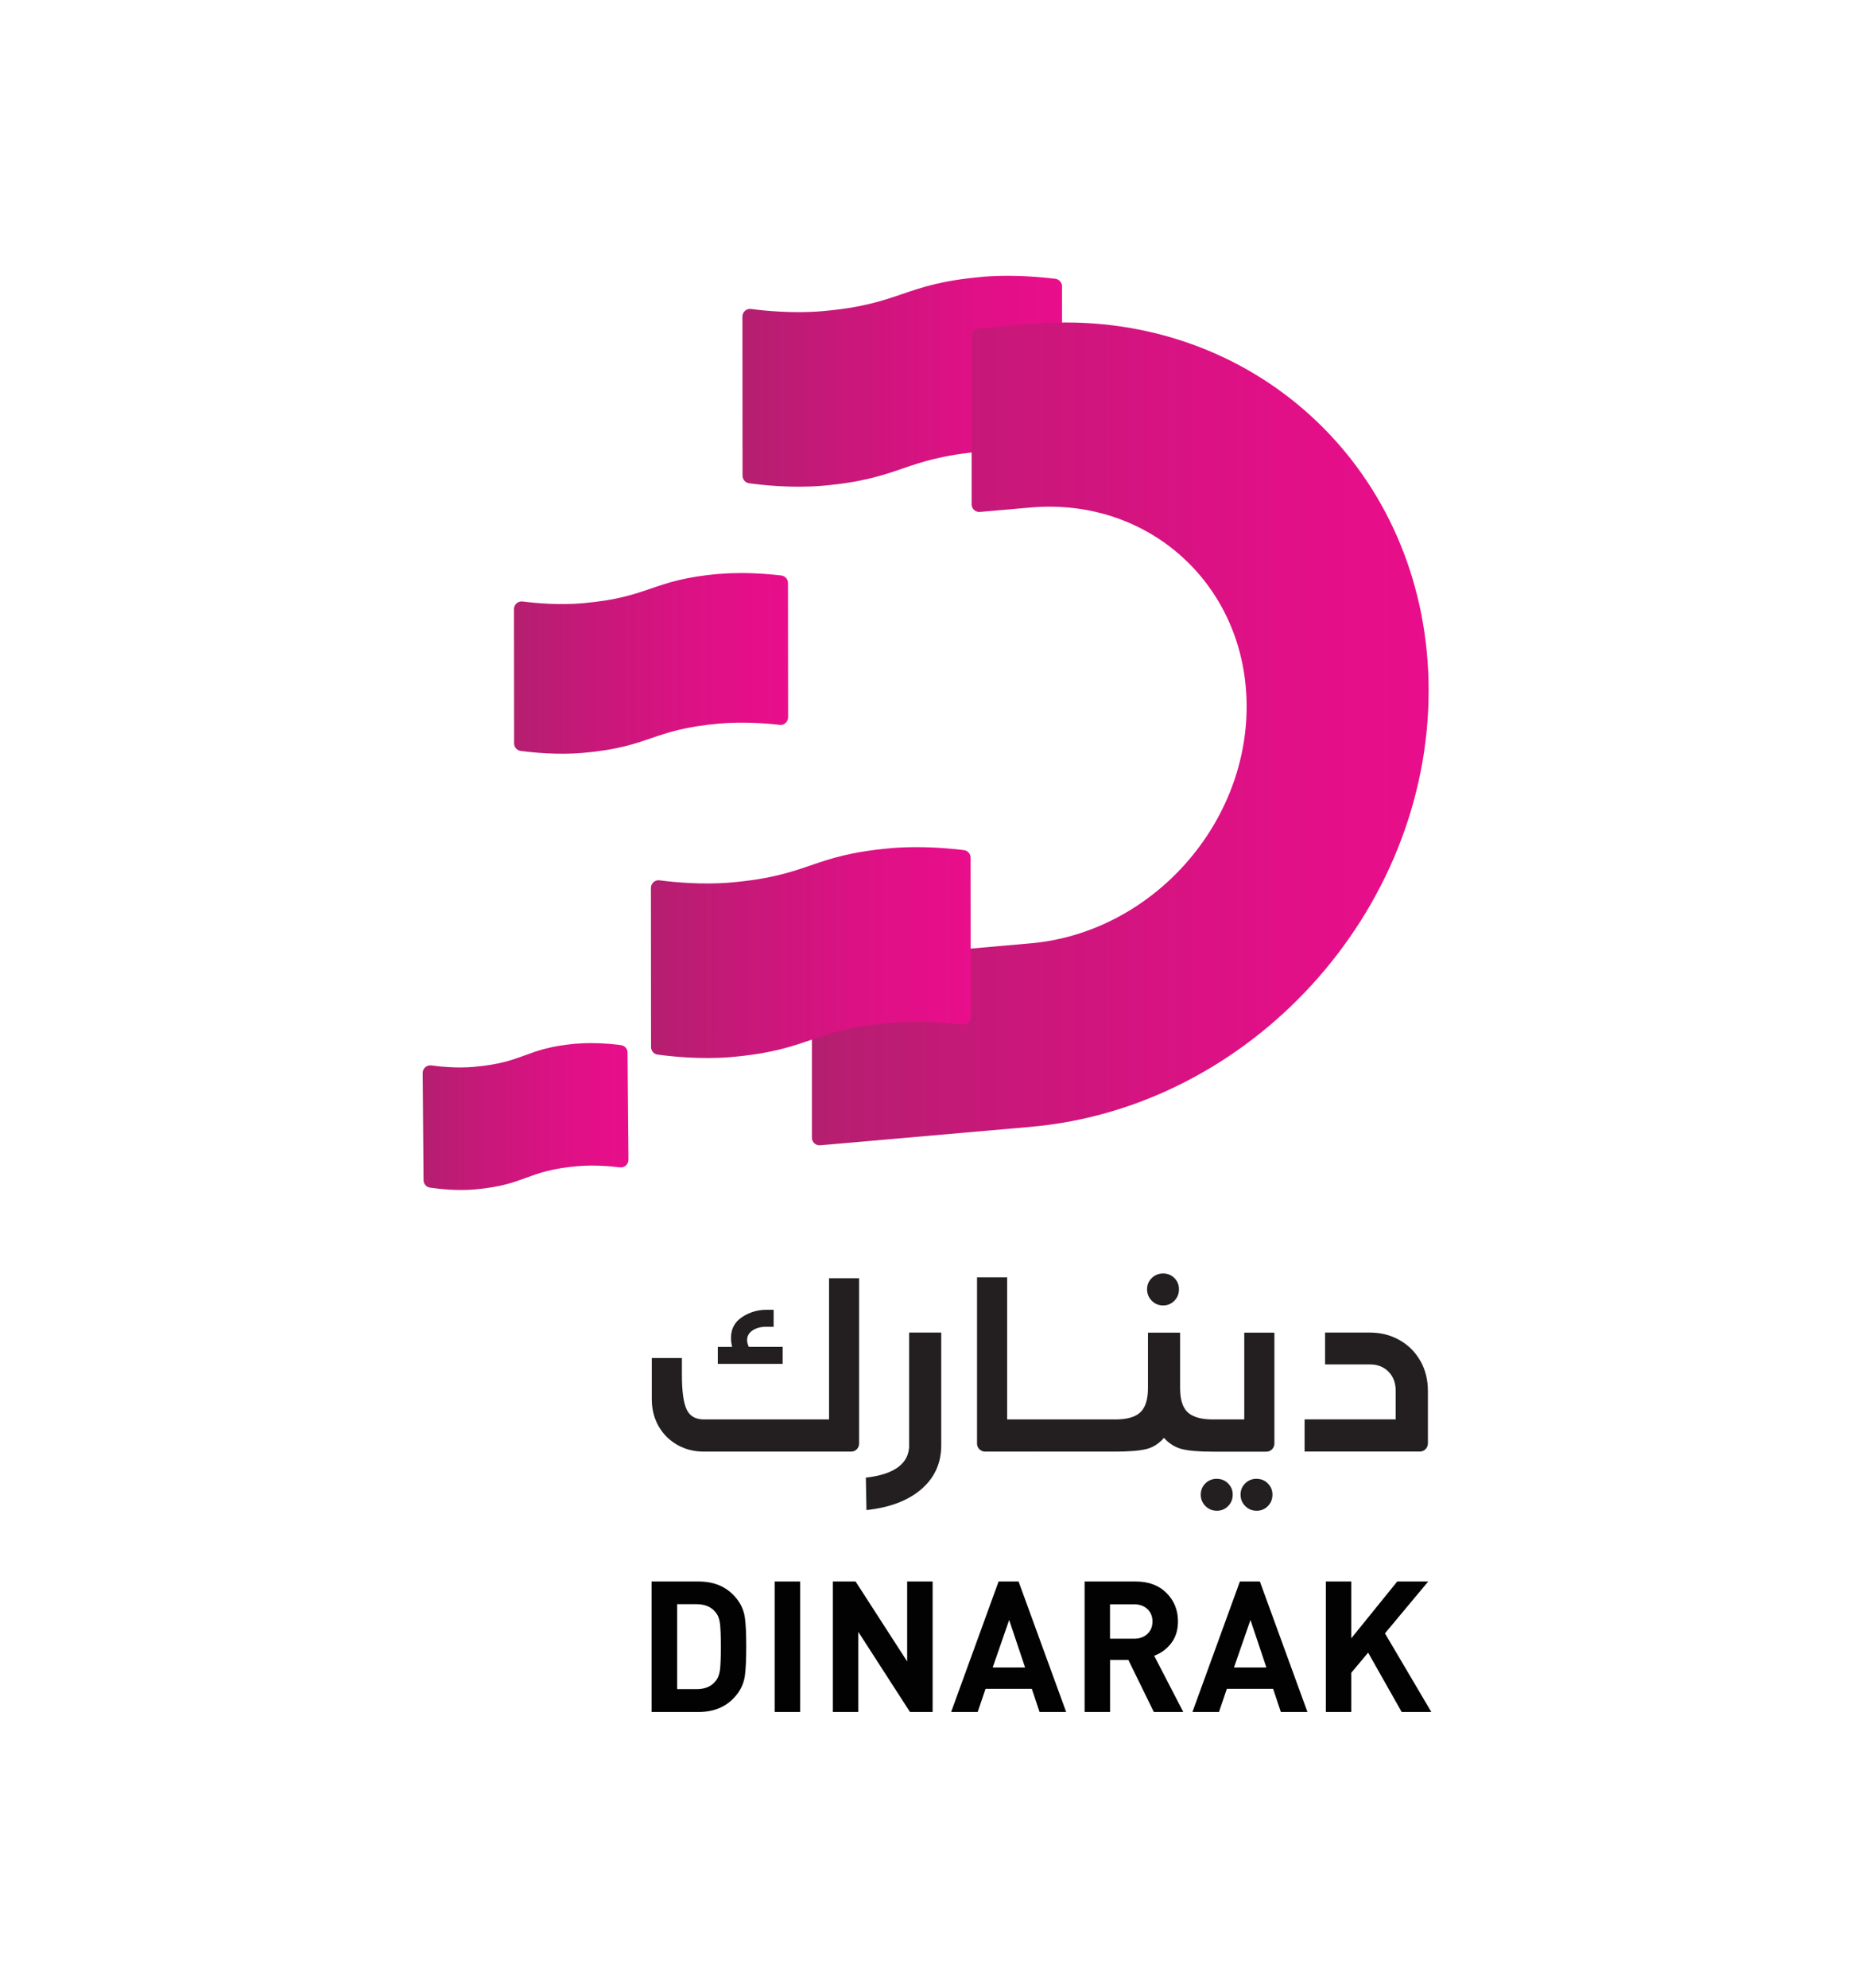
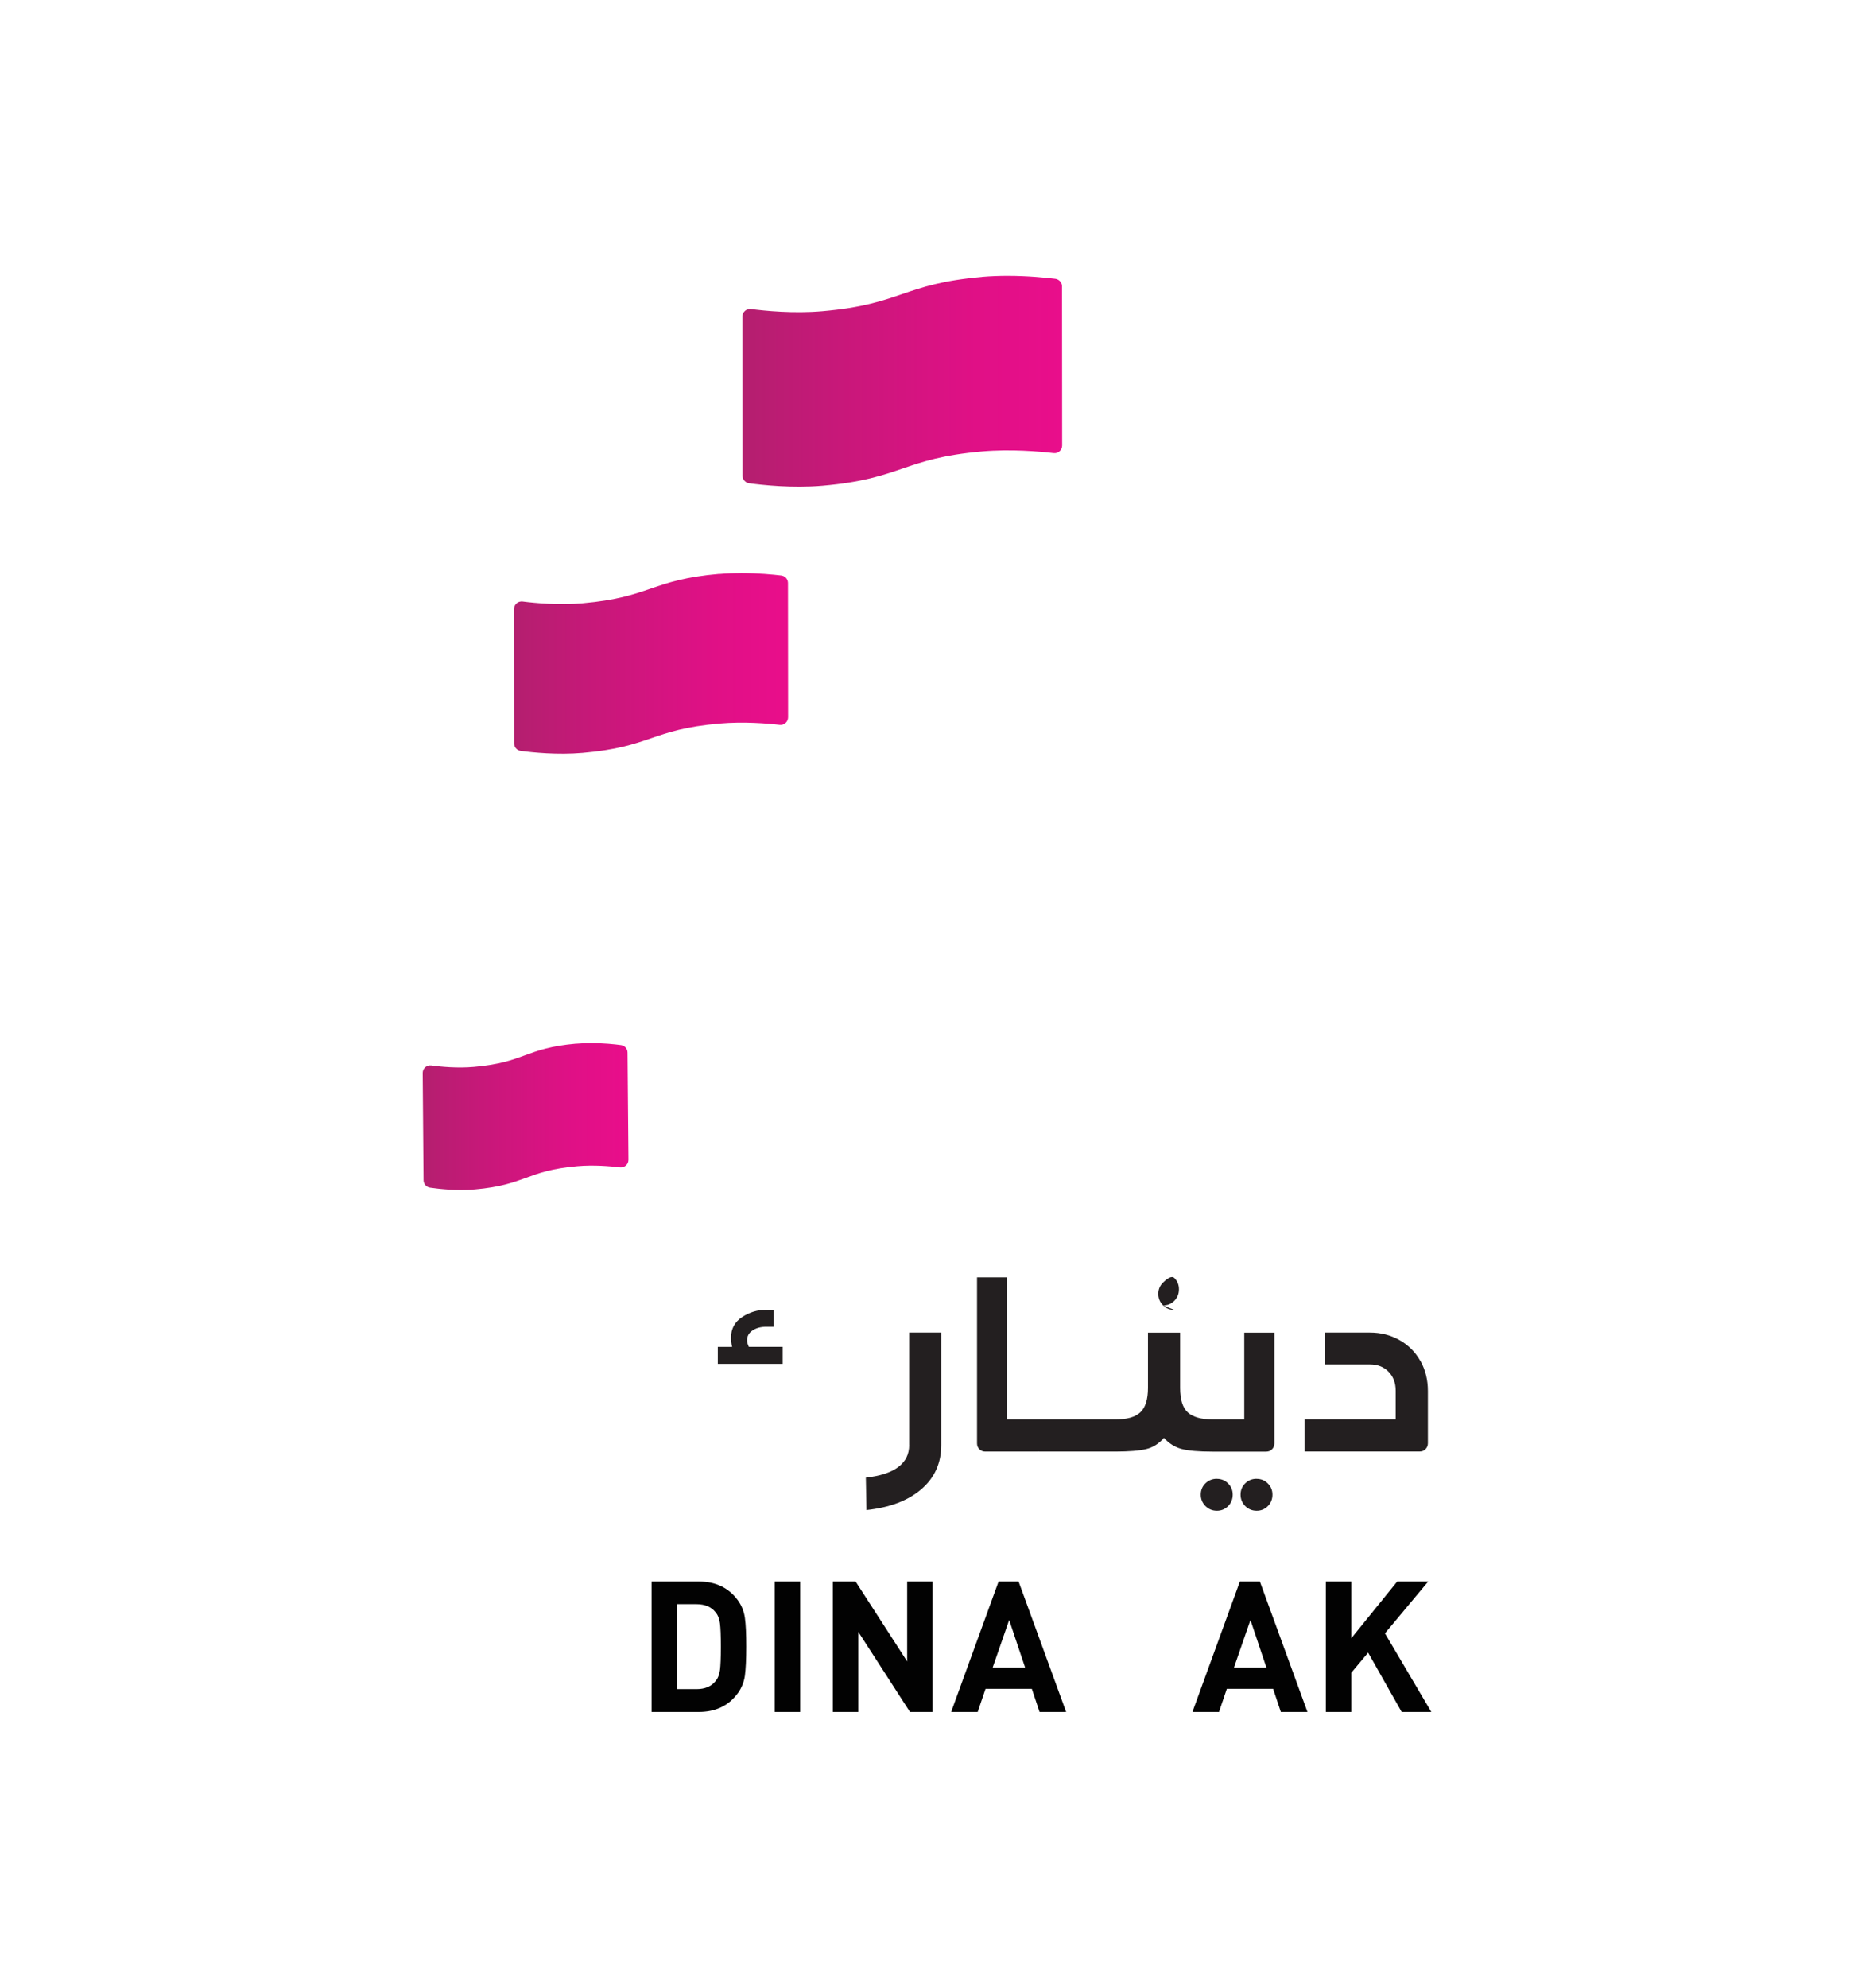
<svg xmlns="http://www.w3.org/2000/svg" id="Layer_1" version="1.1" viewBox="0 0 305.19 327">
  <defs>
    <style>
      .st0 {
        fill: url(#linear-gradient2);
      }

      .st1 {
        fill: #020202;
      }

      .st2 {
        fill: url(#linear-gradient1);
      }

      .st3 {
        fill: #231f20;
      }

      .st4 {
        fill: url(#linear-gradient4);
      }

      .st5 {
        fill: url(#linear-gradient3);
      }

      .st6 {
        fill: url(#linear-gradient);
      }
    </style>
    <linearGradient id="linear-gradient" x1="122.21" y1="261.28" x2="174.84" y2="261.28" gradientTransform="translate(0 324) scale(1 -1)" gradientUnits="userSpaceOnUse">
      <stop offset="0" stop-color="#b41f6f" />
      <stop offset=".29" stop-color="#c71879" />
      <stop offset=".73" stop-color="#e01086" />
      <stop offset="1" stop-color="#e90e8b" />
    </linearGradient>
    <linearGradient id="linear-gradient1" x1="84.61" y1="214.87" x2="129.73" y2="214.87" gradientTransform="translate(0 324) scale(1 -1)" gradientUnits="userSpaceOnUse">
      <stop offset="0" stop-color="#b41f6f" />
      <stop offset=".29" stop-color="#c71879" />
      <stop offset=".73" stop-color="#e01086" />
      <stop offset="1" stop-color="#e90e8b" />
    </linearGradient>
    <linearGradient id="linear-gradient2" x1="69.58" y1="140.33" x2="103.45" y2="140.33" gradientTransform="translate(0 324) scale(1 -1)" gradientUnits="userSpaceOnUse">
      <stop offset="0" stop-color="#b41f6f" />
      <stop offset=".29" stop-color="#c71879" />
      <stop offset=".73" stop-color="#e01086" />
      <stop offset="1" stop-color="#e90e8b" />
    </linearGradient>
    <linearGradient id="linear-gradient3" x1="133.64" y1="203.27" x2="235.16" y2="203.27" gradientTransform="translate(0 324) scale(1 -1)" gradientUnits="userSpaceOnUse">
      <stop offset="0" stop-color="#b41f6f" />
      <stop offset=".29" stop-color="#c71879" />
      <stop offset=".73" stop-color="#e01086" />
      <stop offset="1" stop-color="#e90e8b" />
    </linearGradient>
    <linearGradient id="linear-gradient4" x1="107.14" y1="167.29" x2="159.78" y2="167.29" gradientTransform="translate(0 324) scale(1 -1)" gradientUnits="userSpaceOnUse">
      <stop offset="0" stop-color="#b41f6f" />
      <stop offset=".29" stop-color="#c71879" />
      <stop offset=".73" stop-color="#e01086" />
      <stop offset="1" stop-color="#e90e8b" />
    </linearGradient>
  </defs>
  <path class="st6" d="M161.67,45.55c-13.15,1.15-13.15,4.49-26.31,5.64-4.73.41-9.46-.06-11.74-.36-.75-.1-1.41.49-1.41,1.25l.02,26.18c0,.63.46,1.15,1.08,1.24,2.13.29,7.1.84,12.08.41,13.15-1.15,13.15-4.49,26.3-5.64,4.73-.41,9.47.01,11.75.28.75.09,1.4-.5,1.4-1.25l-.02-26.19c0-.63-.47-1.16-1.1-1.25-1.52-.18-4.48-.49-7.85-.49-1.36,0-2.79.05-4.21.17" />
  <path class="st2" d="M118.44,94.4c-11.28.98-11.27,3.85-22.55,4.84-3.92.34-7.84-.03-9.87-.29-.75-.09-1.41.49-1.41,1.25l.02,22.09c0,.63.46,1.16,1.08,1.24,1.9.26,6.05.69,10.2.33,11.28-.98,11.27-3.85,22.55-4.83,3.93-.34,7.87-.02,9.88.22.75.09,1.39-.5,1.39-1.25l-.02-22.09c0-.63-.47-1.16-1.1-1.24-1.34-.16-3.79-.4-6.57-.4-1.16,0-2.39.04-3.61.15" />
  <path class="st0" d="M94.86,171.69c-8.43.74-8.42,3.08-16.85,3.82-2.71.24-5.42-.02-7.01-.24-.76-.1-1.43.49-1.42,1.25l.14,17.63c0,.62.46,1.14,1.07,1.23,1.52.22,4.46.55,7.38.29,8.43-.74,8.42-3.08,16.85-3.82,2.71-.24,5.43,0,7.03.19.75.09,1.41-.5,1.4-1.25l-.15-17.63c0-.63-.47-1.15-1.09-1.23-1.09-.15-2.92-.33-4.93-.33-.79,0-1.61.03-2.43.1" />
-   <path class="st5" d="M169.63,53.3l-8.55.75c-.65.05-1.14.6-1.14,1.25v27.67c0,.73.63,1.31,1.36,1.25l8.33-.73c19.65-1.72,35.58,12.94,35.58,32.74s-15.93,37.24-35.58,38.96l-34.84,3.05c-.65.05-1.14.6-1.14,1.25v27.67c0,.73.63,1.31,1.36,1.25l34.62-3.03c36.19-3.17,65.54-35.3,65.54-71.77,0-34.52-26.29-60.56-59.79-60.56-1.89,0-3.81.08-5.74.25" />
-   <path class="st4" d="M146.6,139.54c-13.15,1.15-13.15,4.49-26.3,5.64-4.73.41-9.46-.06-11.74-.36-.75-.1-1.41.49-1.41,1.25l.02,26.18c0,.63.46,1.16,1.08,1.24,2.13.29,7.1.84,12.08.41,13.15-1.15,13.15-4.49,26.31-5.64,4.73-.41,9.47,0,11.75.28.75.09,1.4-.5,1.4-1.25l-.02-26.19c0-.63-.47-1.17-1.1-1.25-1.52-.19-4.48-.49-7.84-.49-1.36,0-2.79.05-4.22.17" />
  <path class="st3" d="M128.85,221.57h-5.58c-.19-.39-.29-.75-.29-1.1,0-.67.3-1.21.91-1.61s1.36-.6,2.26-.6h1.2v-2.79h-1.2c-1.44,0-2.77.4-3.99,1.2s-1.83,1.94-1.83,3.42c0,.51.07,1.01.19,1.49h-2.36v2.79h10.68v-2.79h0Z" />
-   <path class="st3" d="M136.49,233.51h-20.63c-1.38,0-2.32-.55-2.84-1.66-.51-1.1-.77-2.99-.77-5.65v-2.79h-4.96v6.74c0,1.7.39,3.21,1.15,4.52s1.81,2.33,3.1,3.05c1.3.72,2.73,1.08,4.3,1.08h24.24c.39,0,.71-.13.96-.39s.38-.58.38-.96v-27.17h-4.95v23.23h.01Z" />
  <path class="st3" d="M149.66,237.74c0,1.51-.6,2.71-1.81,3.61s-2.98,1.47-5.32,1.73l.1,5.34c3.85-.42,6.86-1.56,9.04-3.44s3.27-4.29,3.27-7.24v-18.52h-5.29v18.52h0Z" />
-   <path class="st3" d="M191.47,214.75c.74,0,1.35-.26,1.85-.77.5-.51.75-1.14.75-1.88s-.25-1.35-.75-1.85c-.5-.5-1.12-.75-1.85-.75s-1.37.25-1.88.75-.77,1.12-.77,1.85.26,1.36.77,1.88,1.14.77,1.88.77" />
+   <path class="st3" d="M191.47,214.75c.74,0,1.35-.26,1.85-.77.5-.51.75-1.14.75-1.88s-.25-1.35-.75-1.85s-1.37.25-1.88.75-.77,1.12-.77,1.85.26,1.36.77,1.88,1.14.77,1.88.77" />
  <path class="st3" d="M204.84,233.51h-5.2c-1.89,0-3.26-.39-4.11-1.15-.85-.77-1.27-2.12-1.27-4.04v-9.09h-5.29v9.09c0,1.89-.42,3.23-1.25,4.01-.83.79-2.21,1.18-4.13,1.18h-17.8v-23.38h-4.96v27.32c0,.39.13.71.39.96s.58.39.96.39h8.7l.03-.03.06.03h12.6c2.27,0,3.98-.14,5.1-.41s2.1-.89,2.93-1.85c.83.93,1.81,1.54,2.91,1.83s2.81.44,5.12.44h8.8c.39,0,.71-.13.96-.39s.39-.58.39-.96v-18.23h-4.96v14.29h.01Z" />
  <path class="st3" d="M206.86,243.27c-.74,0-1.37.25-1.88.75s-.77,1.12-.77,1.86.26,1.36.77,1.88c.51.51,1.14.77,1.88.77s1.35-.26,1.85-.77c.5-.51.75-1.14.75-1.88s-.25-1.32-.75-1.83c-.5-.51-1.12-.77-1.85-.77" />
  <path class="st3" d="M200.31,243.27c-.73,0-1.36.25-1.88.75-.51.5-.77,1.12-.77,1.86s.26,1.36.77,1.88c.52.51,1.14.77,1.88.77s1.35-.26,1.86-.77c.5-.51.75-1.14.75-1.88s-.25-1.32-.75-1.83c-.5-.51-1.12-.77-1.86-.77" />
  <path class="st3" d="M233.82,223.91c-.82-1.46-1.95-2.61-3.42-3.44-1.46-.83-3.08-1.25-4.88-1.25h-7.4v5.24h7.4c1.25,0,2.27.4,3.05,1.2.78.8,1.18,1.84,1.18,3.13v4.71h-15v5.29h18.95c.39,0,.71-.13.96-.39s.39-.58.39-.96v-8.61c0-1.83-.41-3.47-1.22-4.93" />
  <path class="st1" d="M122.62,266.16c.15,1.06.22,2.64.22,4.74s-.08,3.69-.22,4.75c-.15,1.06-.53,2-1.13,2.85-1.51,2.09-3.67,3.13-6.48,3.13h-7.75v-21.46h7.75c2.81,0,4.97,1.04,6.48,3.13.6.84.98,1.79,1.13,2.85M118.51,274.76c.1-.76.15-2.05.15-3.86s-.05-3.1-.15-3.86-.34-1.37-.72-1.81c-.7-.88-1.75-1.33-3.13-1.33h-3.19v13.98h3.19c1.39,0,2.43-.44,3.13-1.33.38-.44.62-1.04.72-1.81" />
  <rect class="st1" x="127.52" y="260.17" width="4.19" height="21.46" />
  <polygon class="st1" points="153.52 281.63 149.79 281.63 141.29 268.46 141.29 281.63 137.1 281.63 137.1 260.17 140.84 260.17 149.33 273.32 149.33 260.17 153.52 260.17 153.52 281.63" />
  <path class="st1" d="M175.49,281.63h-4.37l-1.27-3.8h-7.62l-1.29,3.8h-4.37l7.81-21.46h3.29l7.83,21.46h0ZM168.74,274.31l-2.62-7.81-2.71,7.81h5.34Z" />
-   <path class="st1" d="M194.78,281.63h-4.85l-4.19-8.56h-3.01v8.56h-4.19v-21.46h8.41c2.13,0,3.82.63,5.08,1.9,1.26,1.27,1.88,2.82,1.88,4.67,0,1.43-.38,2.62-1.12,3.59-.75.96-1.68,1.65-2.8,2.05l4.79,9.25h0ZM188.87,268.8c.56-.52.84-1.21.84-2.05s-.28-1.53-.84-2.05-1.29-.78-2.2-.78h-3.95v5.66h3.95c.9,0,1.64-.26,2.2-.78" />
  <path class="st1" d="M215.21,281.63h-4.37l-1.27-3.8h-7.62l-1.29,3.8h-4.37l7.81-21.46h3.29l7.83,21.46h0ZM208.46,274.31l-2.62-7.81-2.71,7.81h5.34Z" />
  <polygon class="st1" points="235.61 281.63 230.73 281.63 225.21 271.87 222.44 275.18 222.44 281.63 218.25 281.63 218.25 260.17 222.44 260.17 222.44 269.51 230 260.17 235.1 260.17 227.98 268.7 235.61 281.63" />
</svg>